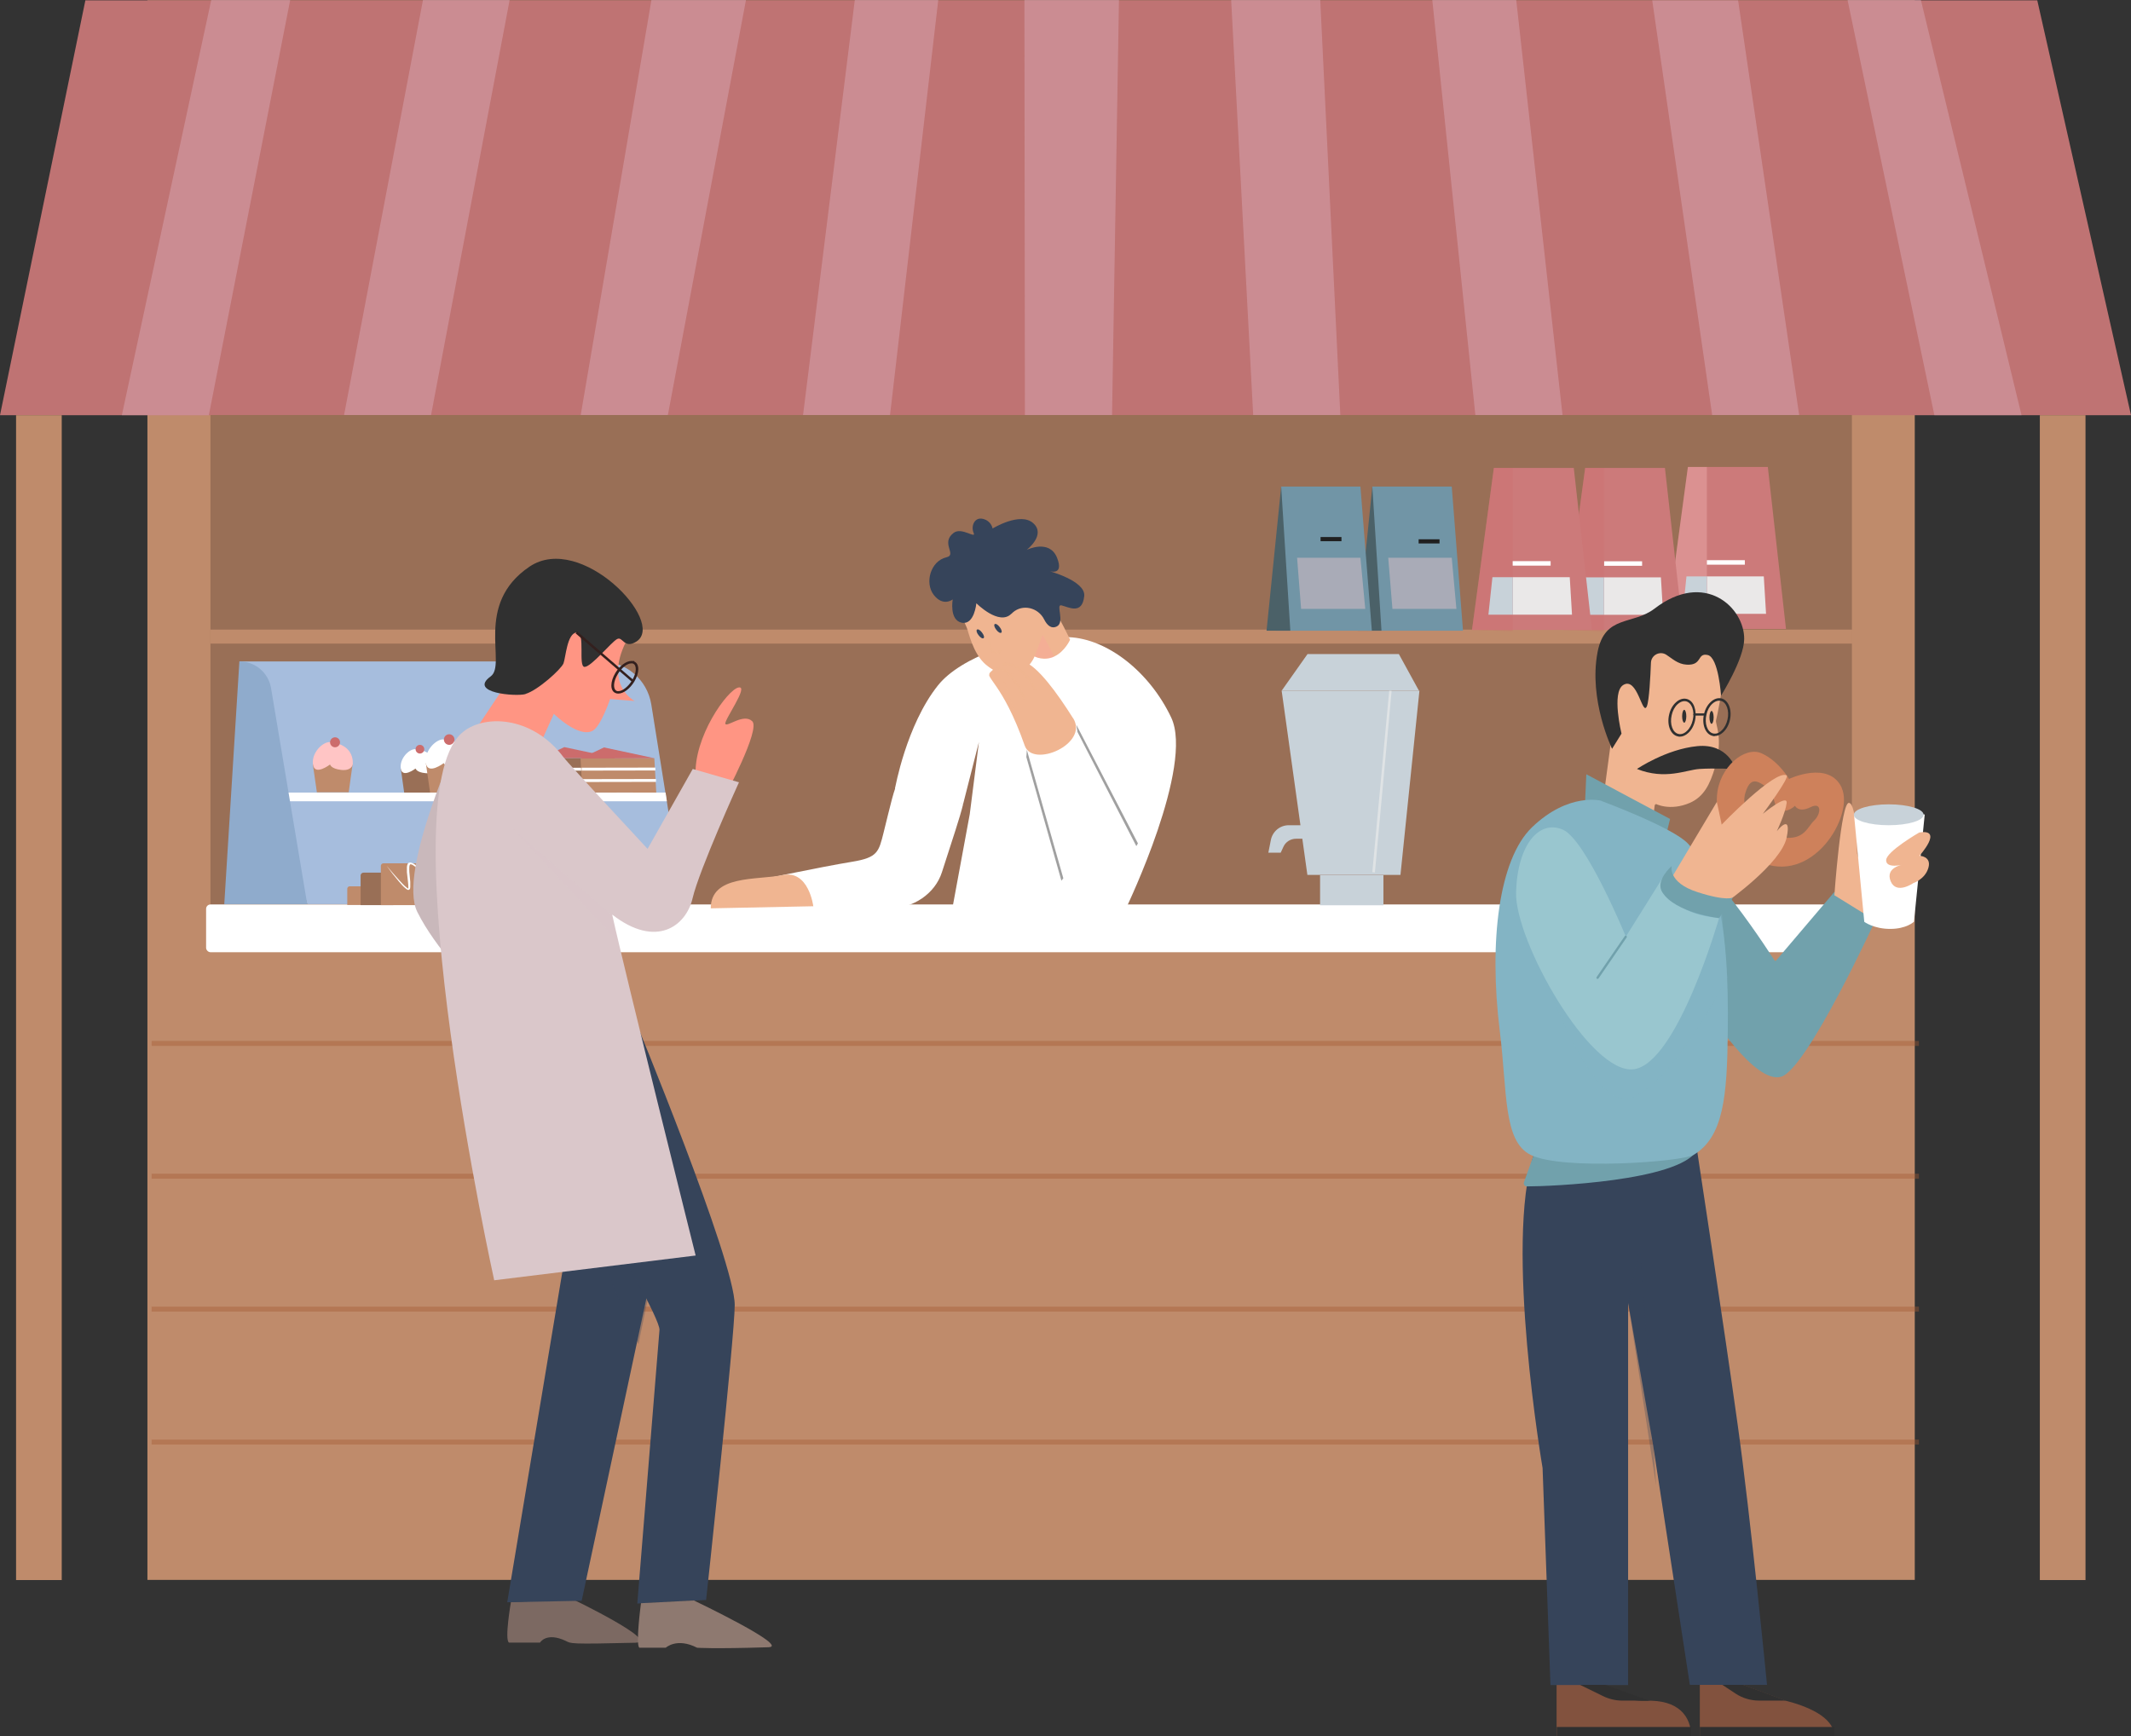
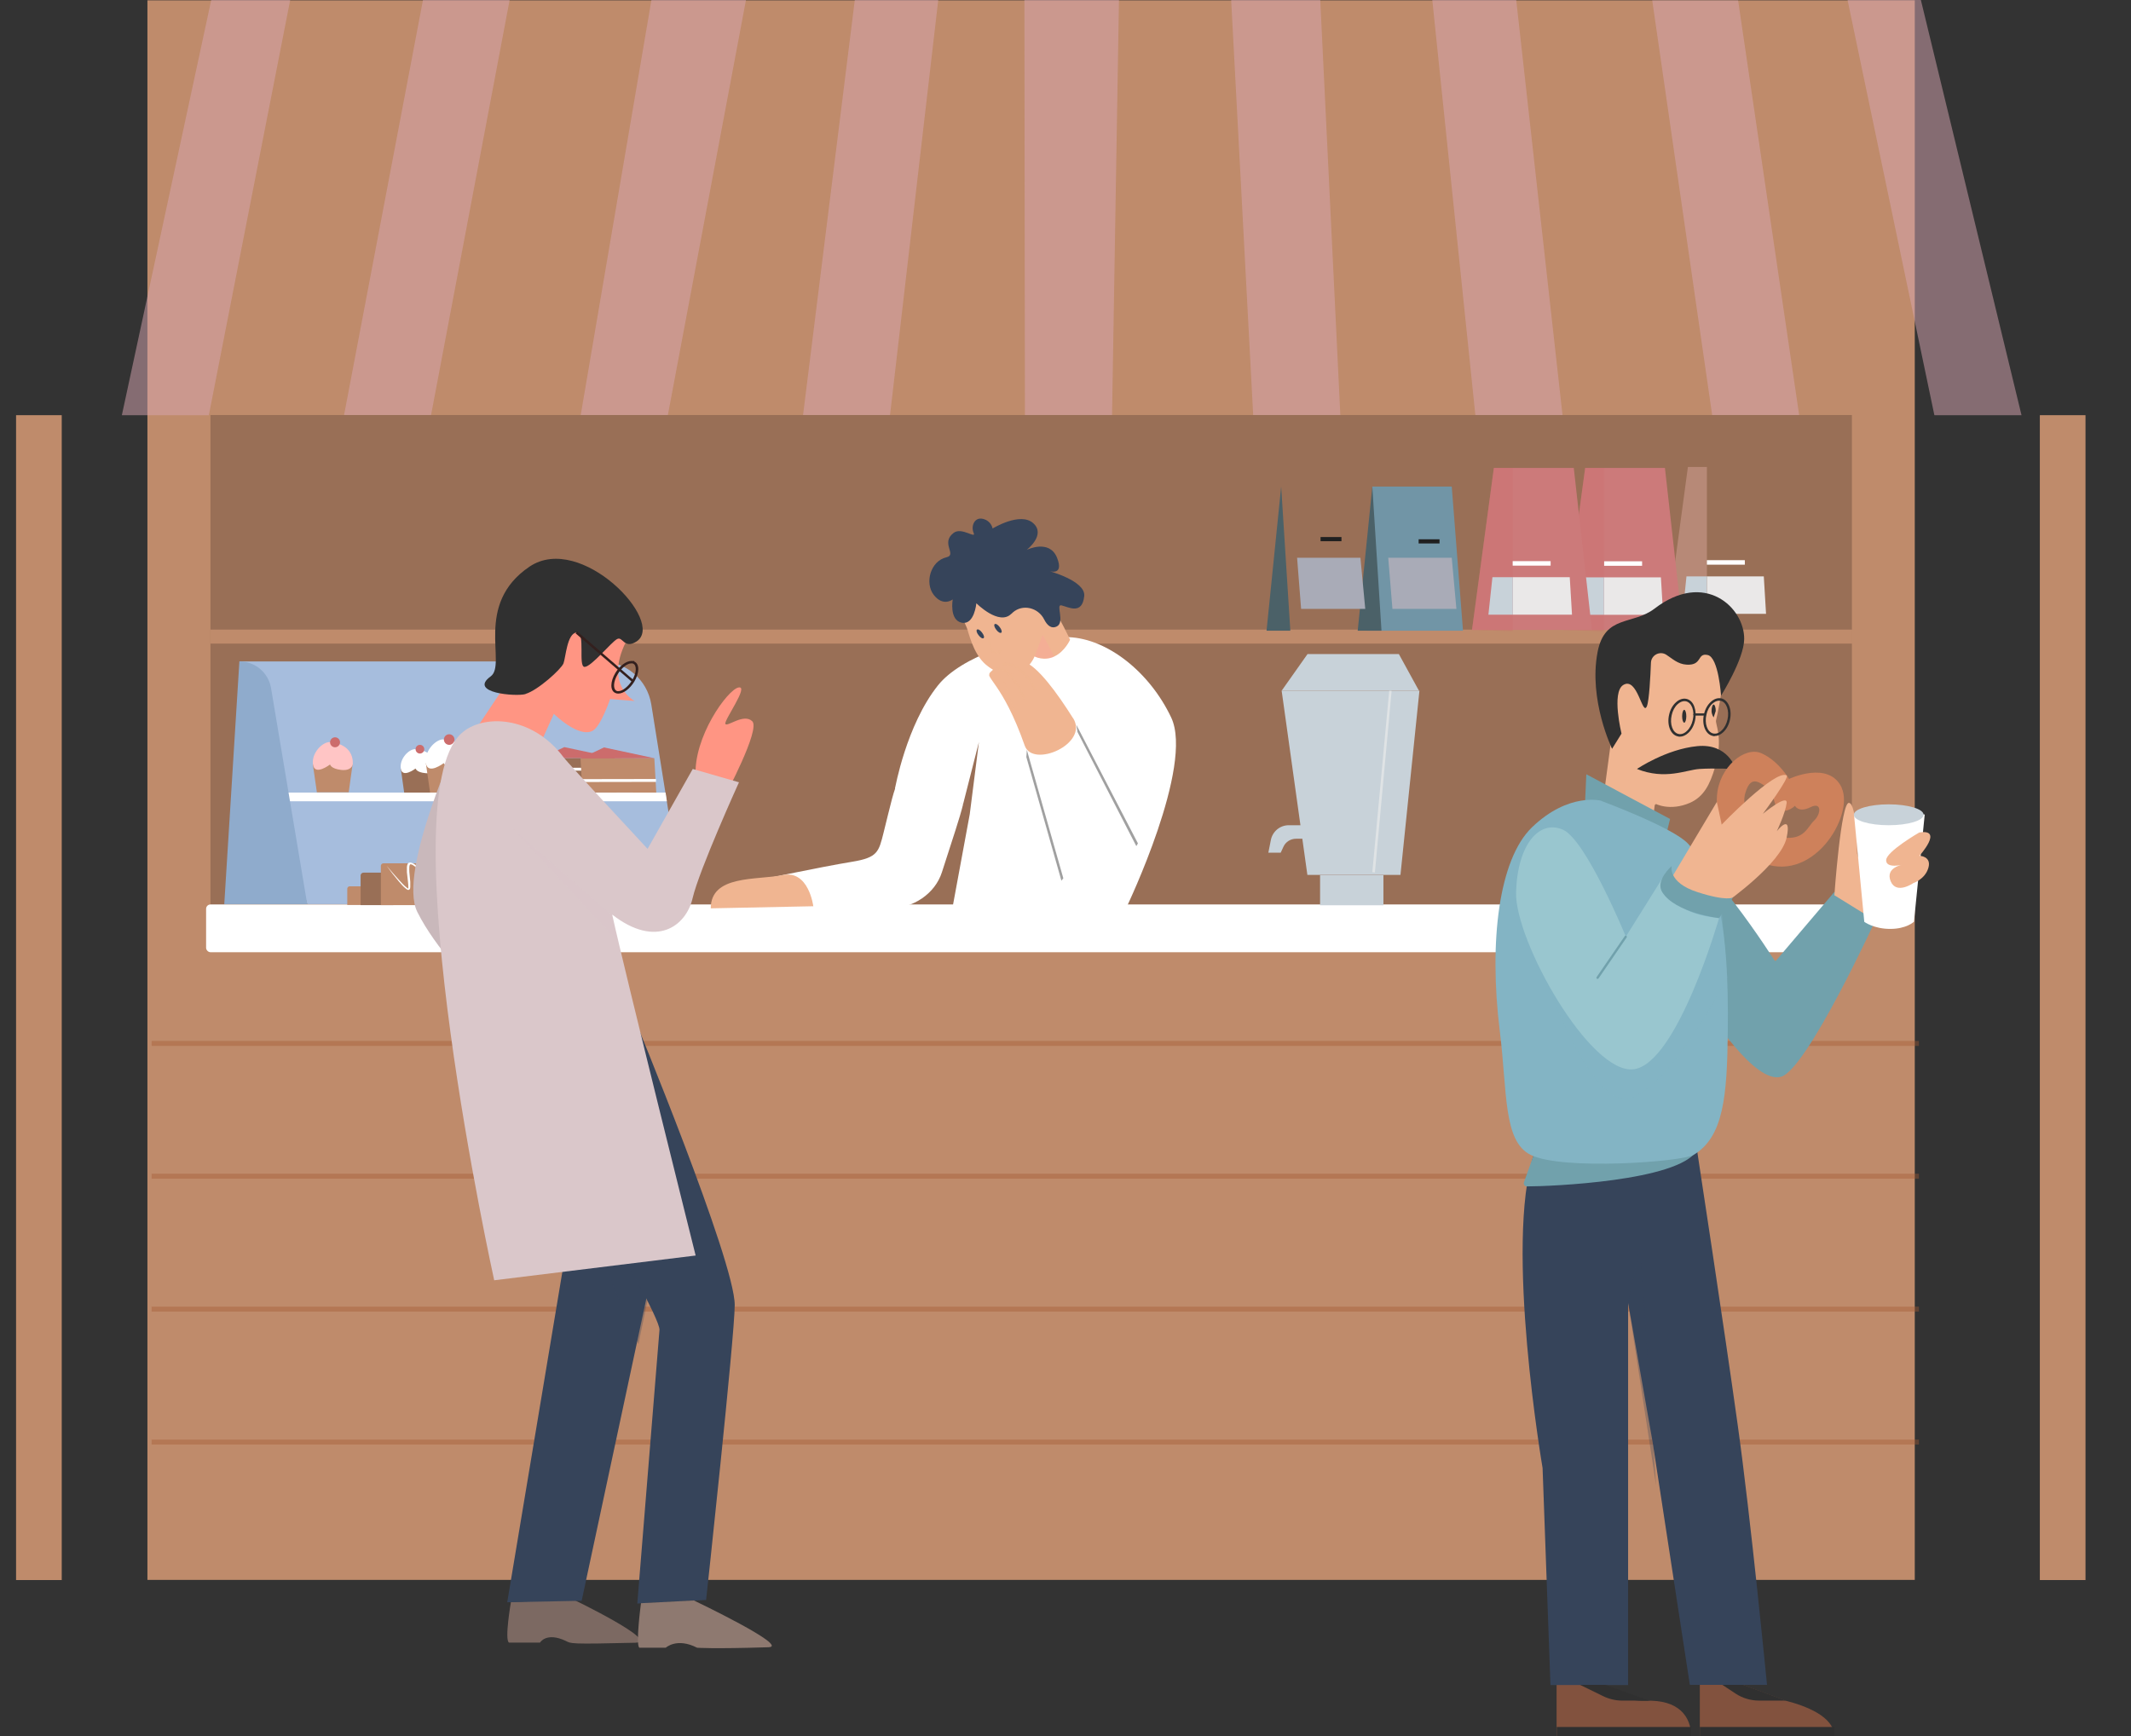
<svg xmlns="http://www.w3.org/2000/svg" version="1.1" viewBox="0 0 1325.5 1080">
  <rect x="0" y="0" width="1325.5" height="1080" fill="#333333" stroke="none" />
  <defs>
    <style>
      .st0, .st1, .st2, .st3, .st4, .st5, .st6, .st7, .st8, .st9, .st10, .st11 {
        mix-blend-mode: multiply;
      }

      .st0, .st12 {
        fill: #71a1ac;
      }

      .st13 {
        fill: #7b3d1d;
      }

      .st14 {
        fill: #cc7a7a;
      }

      .st15 {
        fill: #db9b61;
      }

      .st16 {
        fill: #99c6cf;
      }

      .st17 {
        fill: #eae8e8;
      }

      .st18 {
        fill: #ce815b;
      }

      .st1, .st5, .st11 {
        opacity: .3;
      }

      .st1, .st19 {
        fill: #cc6c6c;
      }

      .st20 {
        fill: #a6bddd;
      }

      .st2, .st21 {
        fill: #36445a;
      }

      .st2, .st7 {
        opacity: .3;
      }

      .st22 {
        fill: #fff;
      }

      .st23 {
        fill: #a9abb7;
      }

      .st24 {
        fill: #c8d2d9;
      }

      .st25 {
        fill: #c9b8bb;
      }

      .st26 {
        fill: #8e7970;
      }

      .st3 {
        opacity: .7;
      }

      .st3, .st27, .st7, .st10 {
        fill: #f0b591;
      }

      .st28 {
        fill: #8fabcc;
      }

      .st29 {
        fill: #7195a6;
      }

      .st4 {
        opacity: .4;
      }

      .st4, .st30 {
        fill: #dac7ca;
      }

      .st31 {
        fill: #303030;
      }

      .st32 {
        fill: #e4a86b;
      }

      .st33 {
        fill: #d9a6b3;
        mix-blend-mode: screen;
        opacity: .5;
      }

      .st34 {
        fill: #996f56;
      }

      .st35 {
        isolation: isolate;
      }

      .st36 {
        fill: #202020;
      }

      .st5, .st37 {
        fill: #ffc5c5;
      }

      .st38 {
        fill: #bf8b6b;
      }

      .st39 {
        fill: #914620;
      }

      .st40 {
        fill: #7c6962;
      }

      .st41, .st8 {
        fill: #83b4c4;
      }

      .st6 {
        fill: #a0a0a0;
      }

      .st42 {
        fill: #82523e;
      }

      .st43 {
        fill: #dfe3e5;
      }

      .st44 {
        fill: #ff9583;
      }

      .st45 {
        fill: #fefefe;
      }

      .st46 {
        fill: #4b6168;
      }

      .st47 {
        fill: #33201e;
      }

      .st48 {
        fill: #bf7373;
      }

      .st8 {
        opacity: .4;
      }

      .st9 {
        fill: #a45c33;
        opacity: .4;
      }

      .st11 {
        fill: #ff9f9f;
      }
    </style>
  </defs>
  <g class="st35">
    <g id="_1">
      <g>
        <g>
          <rect class="st38" x="91.7" y=".2" width="1099.3" height="982.7" transform="translate(1282.7 983.1) rotate(180)" />
-           <polygon class="st48" points="0 258.3 1325.5 258.3 1267.2 .2 53.1 .2 0 258.3" />
          <rect class="st38" x="1268.8" y="258.2" width="28.4" height="724.7" transform="translate(2566 1241.2) rotate(180)" />
          <rect class="st38" x="9.9" y="258.2" width="28.4" height="724.7" transform="translate(48.3 1241.2) rotate(180)" />
          <polygon class="st33" points="1257.4 258.3 1194.8 0 1149.2 0 1203.2 258.3 1257.4 258.3" />
          <polygon class="st33" points="1119.1 258.3 1081.1 .2 1027.7 .2 1065 258.3 1119.1 258.3" />
          <polygon class="st33" points="971.9 258.3 943.1 0 890.9 0 917.7 258.3 971.9 258.3" />
          <polygon class="st33" points="833.7 258.3 821.2 0 765.8 0 779.5 258.3 833.7 258.3" />
          <polygon class="st33" points="75.8 258.3 131.4 0 180.5 0 129.9 258.3 75.8 258.3" />
          <polygon class="st33" points="214 258.3 263.1 0 317 0 268.1 258.3 214 258.3" />
          <polygon class="st33" points="361.2 258.3 405.2 0 464 0 415.4 258.3 361.2 258.3" />
          <polygon class="st33" points="499.5 258.3 531.7 0 583.6 0 553.6 258.3 499.5 258.3" />
          <polygon class="st33" points="637.5 258.3 637.2 0 696 0 691.7 258.3 637.5 258.3" />
          <rect class="st34" x="130.8" y="258.3" width="1021" height="318.3" transform="translate(1282.7 834.8) rotate(180)" />
          <rect class="st9" x="94.3" y="647.6" width="1099.3" height="3.1" />
          <rect class="st9" x="94.3" y="730.2" width="1099.3" height="3.1" />
          <rect class="st9" x="94.3" y="812.9" width="1099.3" height="3.1" />
          <rect class="st9" x="94.3" y="895.6" width="1099.3" height="3.1" />
          <rect class="st22" x="128.1" y="562.8" width="1023.7" height="29.7" rx="2.7" ry="2.7" transform="translate(1280 1155.2) rotate(180)" />
          <polygon class="st24" points="813.2 544.3 871.1 544.3 882.9 429.7 797.2 429.7 813.2 544.3" />
          <polygon class="st43" points="855.2 542.8 865.6 429.8 864.1 429.7 853.6 542.6 855.2 542.8" />
          <rect class="st24" x="821.2" y="544.3" width="39.4" height="18.8" transform="translate(1681.7 1107.5) rotate(180)" />
          <polygon class="st24" points="797.2 429.7 882.6 429.7 870.1 406.9 813.3 406.9 797.2 429.7" />
          <path class="st24" d="M789,530.5h7.6l1.7-3.7c1.4-3.1,4.5-5,7.9-5h8.9v-8.4h-13.5c-5.4,0-10,3.8-11.1,9.1l-1.6,8.1Z" />
          <g>
            <g>
              <path class="st20" d="M191,562.5h234l-19.9-124.3c-2.5-15.4-15.7-26.7-31.3-26.7h-224.9l42.2,151Z" />
              <polygon class="st22" points="178 498.5 414.8 498.5 414 493.1 178 493.1 178 498.5" />
              <path class="st28" d="M148.9,411.5h0l-9.4,151h51.6l-22.5-134.4c-1.6-9.6-9.9-16.6-19.6-16.6Z" />
            </g>
            <g>
              <g>
                <polygon class="st34" points="382.4 471.5 336.4 471.7 337.6 492.8 383.6 492.9 382.4 471.5" />
                <polygon class="st45" points="336.8 479.5 382.7 479.4 382.7 477.6 336.8 477.7 336.8 479.5" />
                <rect class="st45" x="337.2" y="484.7" width="45.9" height="1.8" transform="translate(721.5 970.3) rotate(179.9)" />
                <polygon class="st19" points="382.4 471.5 351 464.8 336.4 471.7 382.4 471.5" />
              </g>
              <g>
                <polygon class="st38" points="407 471.7 361.1 471.9 362.3 493 408.2 493.1 407 471.7" />
-                 <rect class="st45" x="361.5" y="477.9" width="45.9" height="1.8" transform="translate(770 956.6) rotate(179.9)" />
                <rect class="st45" x="361.9" y="484.9" width="45.9" height="1.8" transform="translate(770.8 970.7) rotate(179.9)" />
                <polygon class="st19" points="407 471.7 375.7 465 361.1 471.9 407 471.7" />
              </g>
              <g>
                <polygon class="st32" points="348 470.4 299.1 470.6 300.4 493 349.3 493.1 348 470.4" />
                <rect class="st13" x="299.6" y="476.9" width="48.8" height="1.9" transform="translate(649.1 955) rotate(179.9)" />
                <rect class="st13" x="300" y="484.4" width="48.8" height="1.9" transform="translate(650 969.9) rotate(179.9)" />
                <polygon class="st36" points="348 470.4 314.6 463.2 299.1 470.6 348 470.4" />
              </g>
              <g>
                <polygon class="st34" points="251.4 493.1 268.5 493.1 270.7 478.1 249.3 478.1 251.4 493.1" />
                <path class="st22" d="M258.5,466.1c-3.8-.4-10.1,5.7-9.2,12,.9,6.4,9.2,0,9.2,0,0,0,.5,2.4,6.1,2.9,5.6.6,6.1-2.9,6.1-2.9,0,0,1.6-10.7-12.2-12Z" />
                <path class="st19" d="M258.5,466.1c0,1.5,1.2,2.7,2.7,2.7s2.7-1.2,2.7-2.7-1.2-2.7-2.7-2.7-2.7,1.2-2.7,2.7Z" />
              </g>
              <g>
                <polygon class="st38" points="197.1 492.9 216.9 492.9 219.3 475.6 194.6 475.6 197.1 492.9" />
                <path class="st37" d="M205.3,461.7c-4.4-.4-11.7,6.6-10.6,13.9,1,7.4,10.6,0,10.6,0,0,0,.5,2.7,7,3.4,6.5.7,7.1-3.4,7.1-3.4,0,0,1.8-12.4-14.1-13.9Z" />
                <path class="st19" d="M205.3,461.8c0,1.7,1.4,3.1,3.1,3.1s3.1-1.4,3.1-3.1-1.4-3.1-3.1-3.1-3.1,1.4-3.1,3.1Z" />
              </g>
              <g>
                <polygon class="st38" points="267.5 493.1 288.5 493.1 291 474.8 264.9 474.8 267.5 493.1" />
                <path class="st22" d="M276.1,460c-4.6-.5-12.3,6.9-11.2,14.7,1.1,7.8,11.2,0,11.2,0,0,0,.6,2.9,7.4,3.6,6.9.7,7.5-3.6,7.5-3.6,0,0,1.9-13.1-14.9-14.7Z" />
                <path class="st19" d="M276.1,460.1c0,1.8,1.5,3.3,3.3,3.3s3.3-1.5,3.3-3.3-1.5-3.3-3.3-3.3-3.3,1.5-3.3,3.3Z" />
              </g>
              <g>
                <path class="st32" d="M296.6,551.5h11.6v11.6h-10.1c-.9,0-1.6-.7-1.6-1.6v-10.1h0Z" transform="translate(604.9 1114.5) rotate(180)" />
                <path class="st38" d="M216,551.5h11.6v10.1c0,.8-.7,1.5-1.5,1.5h-10.1v-11.6h0Z" transform="translate(443.6 1114.5) rotate(180)" />
                <path class="st15" d="M281.8,542.8h20.3v20.3h-18.1c-1.2,0-2.2-1-2.2-2.2v-18.1h0Z" transform="translate(583.8 1105.9) rotate(180)" />
                <path class="st34" d="M224.4,542.8h20.3v18.4c0,1-.8,1.8-1.8,1.8h-18.4v-20.3h0Z" transform="translate(469 1105.9) rotate(180)" />
                <path class="st38" d="M237,537h49.5v24.4c0,.9-.7,1.6-1.6,1.6h-46c-1,0-1.9-.8-1.9-1.9v-24.2h0Z" transform="translate(523.4 1100.1) rotate(180)" />
              </g>
              <g>
                <path class="st32" d="M396.8,551.5h11.6v11.6h-10.1c-.9,0-1.6-.7-1.6-1.6v-10.1h0Z" transform="translate(805.2 1114.5) rotate(180)" />
                <path class="st32" d="M316.1,551.5h11.6v10.1c0,.8-.7,1.5-1.5,1.5h-10.1v-11.6h0Z" transform="translate(643.9 1114.5) rotate(180)" />
                <path class="st15" d="M381.9,542.8h20.3v20.3h-18.1c-1.2,0-2.2-1-2.2-2.2v-18.1h0Z" transform="translate(784.1 1105.9) rotate(180)" />
                <path class="st15" d="M324.5,542.8h20.3v18.4c0,1-.8,1.8-1.8,1.8h-18.4v-20.3h0Z" transform="translate(669.3 1105.9) rotate(180)" />
                <path class="st32" d="M337.1,537h49.5v24.4c0,.9-.7,1.6-1.6,1.6h-46c-1,0-1.9-.8-1.9-1.9v-24.2h0Z" transform="translate(723.7 1100.1) rotate(180)" />
                <path class="st39" d="M392.1,552.9c-2.6-4.6-5.6-9.1-9.3-13-.9-1-1.9-1.9-3.1-2.7-.6-.4-1.3-.7-2.1-.8-.4,0-.8,0-1.3.1-.5.1-.9.6-1.1,1-.3.9-.2,1.6-.1,2.3.1.7.3,1.4.5,2,.4,1.3.9,2.6,1.3,3.8.5,1.2,1,2.5,1.4,3.7.2.6.4,1.2.6,1.8,0,.3.1.6.1.8,0,.3,0,.4,0,.3.1,0-.2,0-.4-.1-.3-.1-.5-.2-.8-.4-.5-.3-1.1-.7-1.6-1.1-1-.8-2-1.7-3-2.6-2-1.8-3.9-3.6-5.7-5.5-1.9-1.9-3.7-3.8-5.6-5.7,3.3,4.2,6.8,8.2,10.6,11.9.9.9,1.9,1.9,3,2.7.5.4,1.1.8,1.7,1.2.3.2.6.4,1,.5.4.1.8.4,1.5,0,.1,0,.3-.2.4-.3,0-.1.2-.3.2-.4,0-.2.1-.5.1-.7,0-.4,0-.8-.1-1.1-.1-.7-.4-1.4-.6-2-.4-1.3-.9-2.5-1.4-3.8-.5-1.2-1-2.5-1.4-3.7-.2-.6-.4-1.2-.5-1.8-.1-.6-.1-1.2,0-1.6,0-.2.2-.3.3-.3.2,0,.4,0,.7,0,.5,0,1.1.3,1.6.6,1.1.6,2.1,1.5,3,2.4,1.9,1.8,3.6,3.8,5.2,5.9,1.7,2.1,3.2,4.2,4.8,6.4Z" />
                <path class="st39" d="M363.5,550.1c-2.8-3.5-5.8-6.9-9-10-.8-.8-1.6-1.6-2.5-2.3-.5-.4-.9-.7-1.5-1-.1,0-.3-.2-.5-.2,0,0-.2,0-.3,0h-.2c0,0-.2,0-.3,0-.4,0-.6.5-.7.6-.1.2-.1.4-.2.6-.1,1.3.1,2.4.3,3.5l.6,3.3c.4,2.2.9,4.4.9,6.5,0,.5,0,1.1-.2,1.3,0,0,0,0-.1,0,0,0-.3,0-.6-.2-.9-.4-1.8-1.1-2.7-1.7-1.7-1.4-3.3-2.9-4.9-4.5-1.6-1.5-3.1-3.2-4.7-4.8,2.7,3.6,5.5,7.1,8.9,10.1.8.8,1.7,1.5,2.9,2,.3.1.5.3,1,.3.5,0,1-.3,1.3-.7.4-.7.4-1.3.4-1.9,0-2.4-.5-4.6-.9-6.8l-.6-3.3c-.2-1.1-.4-2.2-.3-3.1,0-.2.2-.3,0-.2-.2,0,.1,0,.3.2.4.2.9.5,1.3.9.9.7,1.7,1.4,2.5,2.1,1.7,1.5,3.3,3,4.9,4.6l4.8,4.7Z" />
              </g>
              <path class="st22" d="M291,547.8c-2.7-3.1-5.7-6.1-9-8.7-.8-.6-1.7-1.3-2.7-1.7-.5-.3-1-.4-1.5-.6h-.9c-.2-.1-.3-.1-.5,0-.2,0-.4.1-.5.3-.6.6-.6,1.2-.6,1.8,0,.6,0,1.1,0,1.6.1,1.1.3,2.1.6,3.1.4,2,1,4.1,1.3,6.1.2,1,.3,2.1,0,2.7,0,.1-.1.1-.2.2,0,0-.1,0-.2,0h-.3c-.4-.2-.9-.4-1.3-.6-1.7-1-3.3-2.4-4.9-3.7-1.6-1.4-3.1-2.8-4.6-4.2-1.6-1.4-3.1-2.8-4.7-4.1-.8-.7-1.6-1.3-2.5-1.9-.9-.6-1.8-1.2-3.1-1.5-.3,0-.8,0-1.2.2-.4.2-.6.6-.7.9-.3.6-.3,1.2-.4,1.7,0,1.1,0,2.2,0,3.2.2,2.1.5,4.2.7,6.2.1,1,.2,2.1.2,3,0,.2,0,.5,0,.7,0,.2-.1.3-.1.3,0,0,0,0,0,0l-.3-.2c-.2,0-.4-.2-.6-.4-1.6-1.2-3-2.8-4.4-4.3-2.8-3-5.5-6.2-8.2-9.4,2.4,3.4,5,6.7,7.7,9.9,1.4,1.6,2.7,3.2,4.4,4.5.2.2.4.3.7.5l.4.2c.2,0,.4.1.7,0,.5-.2.7-.6.8-.9,0-.3.1-.6.1-.9,0-1.1,0-2.2,0-3.2-.2-2.1-.4-4.2-.6-6.2,0-1-.1-2,0-3,0-.5.1-1,.3-1.3.2-.4.3-.4.6-.4.8.1,1.7.7,2.5,1.3.8.6,1.6,1.2,2.4,1.9,1.6,1.3,3.1,2.7,4.7,4.1,1.6,1.4,3.1,2.8,4.7,4.1,1.6,1.3,3.2,2.7,5.1,3.8.5.3,1,.5,1.6.7.2,0,.3,0,.5,0,.2,0,.4,0,.6,0,.4-.1.8-.5.9-.8.3-.7.2-1.3.2-1.8,0-.6-.1-1.1-.2-1.6-.4-2.1-1-4.1-1.5-6.1-.2-1-.5-2-.6-3,0-.5-.1-1-.1-1.5,0-.5,0-.9.3-1.1,0,0,.1,0,.2-.1,0,0,.1,0,.3,0h.7c.5.2.9.4,1.4.6.9.4,1.8,1,2.6,1.6,3.4,2.4,6.4,5.3,9.4,8.2Z" />
            </g>
          </g>
          <rect class="st38" x="130.9" y="391.7" width="1021.2" height="8.7" transform="translate(1283 792.1) rotate(180)" />
          <g>
            <g>
              <polygon class="st29" points="910 392.4 850.7 392.4 853.6 302.7 903 302.7 910 392.4" />
              <polygon class="st46" points="853.6 302.7 844.5 392.4 859.3 392.4 853.6 302.7" />
              <polygon class="st23" points="905.9 378.8 866.1 378.8 863.5 347 903 347 905.9 378.8" />
            </g>
            <rect class="st36" x="882.4" y="335.5" width="13" height="2.6" />
          </g>
          <g>
            <g>
-               <polygon class="st29" points="853.3 392.4 793.9 392.4 796.9 302.7 846.2 302.7 853.3 392.4" />
              <polygon class="st46" points="796.9 302.7 787.8 392.4 802.6 392.4 796.9 302.7" />
              <polygon class="st23" points="849.2 378.8 809.3 378.8 806.8 347 846.2 347 849.2 378.8" />
            </g>
            <rect class="st36" x="821.4" y="334.1" width="13" height="2.6" />
          </g>
          <g>
-             <polygon class="st14" points="1036.3 391.3 1110.9 391.3 1099.6 290.5 1049.9 290.5 1036.3 391.3" />
            <polygon class="st5" points="1061.7 290.5 1049.9 290.5 1036.3 391.3 1061.7 392.2 1061.7 290.5" />
            <polygon class="st17" points="1097.1 358.6 1061.7 358.6 1061.7 381.9 1098.5 381.9 1097.1 358.6" />
            <polygon class="st24" points="1061.7 358.6 1049 358.6 1046.6 381.9 1061.7 381.9 1061.7 358.6" />
            <rect class="st22" x="1061.7" y="348.6" width="23.6" height="2.8" transform="translate(2147 699.9) rotate(180)" />
          </g>
          <g>
            <polygon class="st14" points="972.3 391.9 1046.9 391.9 1035.6 291.1 986 291.1 972.3 391.9" />
            <polygon class="st1" points="997.7 291.1 986 291.1 972.3 391.9 997.7 392.8 997.7 291.1" />
            <polygon class="st17" points="1033.1 359.2 997.7 359.2 997.7 382.5 1034.5 382.5 1033.1 359.2" />
            <polygon class="st24" points="997.7 359.2 985 359.2 982.6 382.5 997.7 382.5 997.7 359.2" />
            <rect class="st22" x="997.7" y="349.1" width="23.6" height="2.8" transform="translate(2019.1 701.1) rotate(180)" />
          </g>
          <g>
            <polygon class="st14" points="915.6 391.9 990.2 391.9 978.9 291.1 929.2 291.1 915.6 391.9" />
            <polygon class="st1" points="941 291.1 929.2 291.1 915.6 391.9 941 392.7 941 291.1" />
            <polygon class="st17" points="976.4 359.1 941 359.1 941 382.4 977.8 382.4 976.4 359.1" />
            <polygon class="st24" points="941 359.1 928.3 359.1 925.8 382.4 941 382.4 941 359.1" />
            <rect class="st22" x="941" y="349.1" width="23.6" height="2.8" transform="translate(1905.5 701) rotate(180)" />
          </g>
          <g>
            <path class="st22" d="M700.9,563.9h-108.3l10.6-57.4,5.7-44.9-9.8,38.5-42.4-9.5s7-39.6,26.8-64.3c14.1-17.6,52.5-31.1,81.3-29.9,24.1,1,50.3,21.7,63.7,50,14.3,30.2-27.6,117.6-27.6,117.6Z" />
            <path class="st27" d="M667.5,446.9c-10-15.9-22.2-32.6-30.7-35.3-11.6-3.7-14.8,1.2-20.6,6.4-4.2,3.8,7.3,6.3,21.2,45.9,5,14.2,40.1-1.1,30.1-17.1Z" />
            <path class="st27" d="M665.6,398s-3.2,7.3-9.8,10.4c-6.7,3.1-12.3,0-12.3,0,0,0-3.1,8.1-10.8,10.3-7.7,2.2-14.1-.6-19.6-5.3-8.2-7.1-10.8-21-11.8-23-1-2.1-8.8-20.1-8.8-20.1,0,0,6.2-29.7,28.3-26.2,22.1,3.5,44.8,53.9,44.8,53.9Z" />
            <path class="st11" d="M648.6,395l-5.1,13.4s8,2.9,12.3,0l-7.2-13.4Z" />
            <path class="st21" d="M629.1,381.8c-7.6,7.8-21.8-6.5-21.8-6.5,0,0-1.2,13.7-9.1,12.1-7.9-1.6-5.6-14.5-5.6-14.5,0,0-5.9,4.8-11.8-2.8-5.8-7.5-2-21.1,7.9-23.4,6.8-1.5-3.9-8.9,4.5-15.2,5-3.8,14.2,4.1,12.4,0-1.8-4.1.5-10,5.8-8.7,5.3,1.3,6,6,6,6,0,0,17.2-10.6,25.3-3.3,8.1,7.3-4.1,16.6-4.1,16.6,0,0,14.1-7,18.9,4.9,4.7,11.9-5.5,8.1-5.5,8.1,0,0,23.4,6.2,22.4,15.7-1.2,11.9-9.7,6.9-14.2,5.8-3.7-.9,2.3,10.5-2.8,13.1-3.6,1.8-6.2-.9-7.9-4.3-3.7-7.4-13.3-9.8-19.5-4.4-.3.3-.6.6-.9.9Z" />
            <path class="st7" d="M633.4,451.1l-8.4-18.5-10.1-12.3s6.7-7,12.2,10.6c2.1,6.8,6.3,20.2,6.3,20.2Z" />
            <polygon class="st6" points="706.8 526.4 707.8 524.7 669.5 450.9 670.2 455.4 706.8 526.4" />
            <polygon class="st6" points="660.2 547.9 661.4 546.4 638.7 466.5 638.4 471 660.2 547.9" />
            <path class="st3" d="M636.8,434.8c0,0,.2,0,.3,0,.4-.1.5-.6.4-.9-.4-.9-9-21.5-17.6-18.5-.4.1-.6.5-.4.9.1.4.5.6.9.4,6.1-2.1,13.5,12.1,15.9,17.8.1.3.4.4.6.4Z" />
            <path class="st3" d="M643.9,429.4c.1,0,.2,0,.3,0,.3-.2.5-.6.3-.9-.4-.7-9.6-18.2-20.5-16.1-.4,0-.6.4-.6.8,0,.4.4.6.8.6,9.9-1.9,18.9,15.2,19,15.4.1.2.4.4.6.4Z" />
            <path class="st22" d="M599.1,500.2s-23.6-12.7-40.8-12.2c-1.6,0-4.8,14.4-8.7,30-3,11.9-3.6,15.5-19.4,18.1-20.2,3.3-62.1,12.2-67,13.2-14.4,2.7-21.1,15.9-21.1,15.9h110.7c15.3,0,28.8-9.2,33.1-22.6,7-22,10.9-33,13.2-42.4Z" />
            <path class="st3" d="M619.6,406.8c1,0,2.1-.5,3.3-1.4.2-.2.3-.5.1-.8-.2-.2-.5-.3-.8-.1-1.4,1.1-2.6,1.4-3.5,1-2.1-1-2.8-5.5-2.9-7.1,0-.3-.3-.5-.6-.5-.3,0-.5.3-.5.6,0,.3.5,6.6,3.6,8,.4.2.9.3,1.3.3Z" />
            <path class="st21" d="M621.8,390.1c-1.1-1.5-2.5-2.3-3.1-1.8-.6.4-.2,2,1,3.5,1.1,1.5,2.5,2.3,3.1,1.8.6-.4.2-2-1-3.5Z" />
            <path class="st21" d="M610.8,393.5c-1.1-1.5-2.5-2.3-3.1-1.8s-.2,2,1,3.5c1.1,1.5,2.5,2.3,3.1,1.8.6-.4.2-2-1-3.5Z" />
            <path class="st27" d="M505.9,563.9s-2.8-22.8-19-19.5c-16.2,3.3-44.8-.3-44.8,20.7l63.8-1.3Z" />
          </g>
        </g>
        <g>
          <path class="st42" d="M1141,1080h-83.7v-41.7l53.5,19.8c11.9,3,30.1,9.7,30.1,22h0Z" />
          <path class="st42" d="M1051.9,1080h-83.7v-41.7s33.4,20.7,55.5,19.8c20.3-.8,28.2,9.7,28.2,22h0Z" />
          <path class="st27" d="M998.2,490l5.2-38.7s-7.1-58.1,41.4-55c14.8.9,27.1,16.9,26.8,25.3-.3,8.4-3.5,23.9-4.2,26.5-.6,2.6,4.7,10.8-.6,29.1-3.2,11-7.1,18.4-15.5,22.2-12.8,5.6-21.9.5-21.9.5l-1.3,9.7-29.7-19.5Z" />
          <path class="st31" d="M1018.2,478.4s18.1-12.3,37.5-14.2c19.4-1.9,23.9,14.2,23.9,14.2,0,0-14.2-.6-22.6,0-8.4.6-21.2,7-38.8,0Z" />
          <path class="st31" d="M1044.9,458.3c-.5,0-.9,0-1.4-.2-4.4-1-6.8-7.1-5.3-13.5.7-3.1,2.2-5.8,4.2-7.6,2-1.9,4.4-2.7,6.6-2.2,2.2.5,4,2.2,4.9,4.9.9,2.5,1.1,5.6.4,8.7-.7,3.1-2.2,5.8-4.2,7.6-1.6,1.5-3.5,2.3-5.2,2.3ZM1047.7,436.2c-1.4,0-2.9.7-4.2,1.9-1.8,1.6-3.1,4.1-3.7,6.8-1.3,5.6.6,10.9,4.2,11.7,1.7.4,3.6-.2,5.2-1.8,1.8-1.6,3.1-4.1,3.7-6.8h0c.7-2.8.5-5.5-.3-7.8-.8-2.1-2.2-3.5-3.9-3.9-.3,0-.7-.1-1-.1Z" />
          <path class="st31" d="M1066.6,458c-.5,0-.9,0-1.4-.2-4.4-1-6.8-7.1-5.3-13.5.7-3.1,2.2-5.8,4.2-7.6,2-1.9,4.4-2.7,6.6-2.2,4.4,1,6.8,7.1,5.3,13.5-.7,3.1-2.2,5.8-4.2,7.6-1.6,1.5-3.5,2.3-5.2,2.3ZM1069.3,435.9c-1.4,0-2.9.7-4.2,1.9-1.8,1.6-3.1,4.1-3.7,6.8-1.3,5.6.6,10.9,4.2,11.7,1.7.4,3.6-.2,5.2-1.8,1.8-1.6,3.1-4.1,3.7-6.8,1.3-5.6-.6-10.9-4.2-11.7-.3,0-.7-.1-1-.1Z" />
          <path class="st10" d="M1029.2,500.5c-.1,0-.2,0-.3,0-15-7.2-21.9-26.5-22.1-27.3-.1-.4,0-.8.5-.9.4-.1.8,0,.9.5,0,.2,7,19.6,21.4,26.5.4.2.5.6.3,1-.1.3-.4.4-.7.4Z" />
          <path class="st10" d="M1054,483.1h-5.8c-.4,0-.7-.3-.7-.7s.3-.7.7-.7h5.8c.4,0,.7.3.7.7s-.3.7-.7.7Z" />
          <path class="st31" d="M1060.6,445.2h-6.6c-.4,0-.7-.3-.7-.7s.3-.7.7-.7h6.6c.4,0,.7.3.7.7s-.3.7-.7.7Z" />
          <polygon class="st12" points="986.7 481.7 1038.8 509.5 1034.9 525.3 985.9 499.8 986.7 481.7" />
          <path class="st21" d="M954.1,718.2l101.5-2.5s17.1,112,25.2,170.3c8.2,58.3,18.3,162.2,18.3,162.2h-48l-23.2-151.3-15.2-86.3v237.7h-48.3l-4.9-135s-23.9-139.5-5.4-195.1Z" />
          <polygon class="st2" points="1012.7 810.6 1020.2 774.9 1030.1 924.1 1012.7 810.6" />
          <path class="st12" d="M954.1,718.2l-6.2,17.4c-.4,1.2.5,2.5,1.7,2.5,15,0,94.2-3.3,105.9-22.3,12.8-20.9-101.5,2.5-101.5,2.5Z" />
          <path class="st12" d="M1063.2,629.7s28.2,44.8,44.6,40.2c16.2-4.5,59.4-98.8,59.4-98.8l-26.2-16.2-36.8,43.3s-45.3-72.1-70.3-78.4c-24.9-6.3.1,78.3,29.3,109.7Z" />
          <path class="st41" d="M996.2,498.2s-20.4-5.6-43.4,16.6c-20.3,19.7-26.9,70.4-19.9,126.8,4.7,37.8,2,68.4,19.2,76.9,19.9,9.8,93.9,4.3,101.3,0,18.7-11.1,20.9-36.7,21.3-76.8.8-67-6.5-97.1-24.7-116.8-9.3-10.1-53.9-26.6-53.9-26.6Z" />
          <path class="st8" d="M957.2,598.3s30.2,90.4,55.7,85.1c25.5-5.4,61.5-75.1,61.5-75.1l-3.6-43.1-113.5,33.1Z" />
          <path class="st16" d="M1069.3,571.1s-25.9,90.4-53,94.1c-27.1,3.7-74.3-80.1-73.3-110.3,1-30.2,14.8-45.1,29.2-38.7,14.4,6.4,39.1,66.5,39.1,66.5l22.7-36.3s.5,22,35.4,24.7Z" />
          <path class="st0" d="M993.7,609c-.1,0-.3,0-.4-.1-.3-.2-.4-.7-.2-1l17.5-25.5c.2-.3.7-.4,1-.2.3.2.4.7.2,1l-17.5,25.5c-.1.2-.4.3-.6.3Z" />
          <path class="st0" d="M1095.4,611.5c-.1,0-.3,0-.4-.1-.3-.2-.4-.7-.2-1l8.7-12.4c.2-.3.7-.4,1-.2.3.2.4.7.2,1l-8.7,12.4c-.1.2-.4.3-.6.3Z" />
          <path class="st27" d="M1141,556.9s4.1-58.1,9.1-57.4c5,.6,5,31.5,5,31.5l12,42.1-26.2-16.2Z" />
          <path class="st22" d="M1190.4,573.5s-4.5,4.4-14.7,4.4-16.1-4.4-16.1-4.4l-6.4-66.8h44l-6.7,66.8Z" />
          <path class="st24" d="M1196.5,506.9c0,3.6-9.7,6.5-21.7,6.5s-21.7-2.9-21.7-6.5,9.7-6.5,21.7-6.5,21.7,2.9,21.7,6.5Z" />
          <path class="st27" d="M1194,517.8s-20.9,12-20.8,17.4c0,5.4,10.4,2.7,10.4,2.7,0,0-11.1,1.7-7.6,10.3s14.1,1.2,14.1,1.2c0,0,7.4-2.4,9.4-9.6,2-7.2-5.6-7.4-5.6-7.4,0,0,15.3-16.9,0-14.5Z" />
          <path class="st18" d="M1145.6,490.1c-8-17.3-32.8-5.5-32.8-5.5,0,0-6.4-11.1-17-15.9-10.6-4.8-26.4,8.6-27.8,26-2.3,29.6,25.6,41,25.6,41,33.5,16.1,60-28.3,51.9-45.6ZM1128.4,510.5c-4.2,4-6.1,12.3-19.3,10.5-13.2-1.8-27.3-14.6-23.5-27.6,3.8-13,10-5.5,17.2-.9,0,0,0,9.4,4.5,11.4,4.6,2,9.2-2.6,9.2-2.6,0,0,2.1,4.6,9.6.9,7.4-3.7,6.5,4.4,2.3,8.3Z" />
          <path class="st27" d="M1038.8,547.7l29.1-48.8,3,14.1s33.2-34.5,40.4-30.6c2.1,1.2-14.8,23.9-14.8,23.9,0,0,15.5-12.8,14.8-6.7-.7,6.1-6.1,17.5-6.1,17.5,0,0,9.5-12.1,6.1,4s-37.1,39.9-37.1,39.9c0,0-38.2,15.7-35.5-13.3Z" />
          <path class="st12" d="M1039.8,538.8s-2.6,10.2,16,16.2c18.6,6,22.2,3.3,22.2,3.3l-8.7,12.9s-27.3-3.2-35.4-16.2c-4.5-7.2,5.9-16.2,5.9-16.2Z" />
          <rect class="st31" x="968.3" y="1074.4" width="83.7" height="5.6" />
          <rect class="st31" x="1057.3" y="1074.4" width="83.7" height="5.6" />
          <path class="st31" d="M1084.3,1048.2l26.6,9.8h-16.6c-5.3,0-10.4-1.5-14.8-4.4l-8.2-5.4h13.1Z" />
          <path class="st31" d="M982.8,1048.2h15.7l27.3,9.8h-16.8c-4.1,0-8.2-1-11.9-2.8l-14.3-7Z" />
          <path class="st31" d="M1048.9,445.6c0,2.2-.6,4-1.3,4s-1.3-1.8-1.3-4,.6-4,1.3-4,1.3,1.8,1.3,4Z" />
-           <path class="st31" d="M1065.9,446.3c0,2.2-.6,4-1.3,4s-1.3-1.8-1.3-4,.6-4,1.3-4,1.3,1.8,1.3,4Z" />
+           <path class="st31" d="M1065.9,446.3s-1.3-1.8-1.3-4,.6-4,1.3-4,1.3,1.8,1.3,4Z" />
          <path class="st10" d="M1054,462.8c-.3,0-.6-.2-.7-.6,0-.4.1-.8.5-.9,2.2-.5,3.7-1.6,4.3-3.1,1.3-3.2-1.4-7.5-1.4-7.6-.2-.3-.1-.8.2-1,.3-.2.8-.1,1,.2.1.2,3.1,5,1.5,8.9-.8,2-2.6,3.3-5.3,4,0,0-.1,0-.2,0Z" />
          <path class="st31" d="M1002.7,465.8s-14.7-30.3-9-60.1c4.5-23.4,21.8-16.6,35.5-27.1,31.1-23.9,55.9-.7,55.7,19-.1,12.5-14.4,35.2-14.4,35.2,0,0-1.5-23.8-8.3-25.3-6.8-1.5-3.1,6.6-13.1,6-5.6-.3-9.2-4-12.7-6.2-4-2.5-9.3.2-9.5,5-.3,8.3-1.1,23.5-2.5,27-2.8,6.9-5.8-18.8-14.8-13.1-7.3,4.7-1,30.2-1,30.2l-5.9,9.5Z" />
        </g>
        <g>
          <path class="st40" d="M317.8,996.7s-4.1,23.6-1.2,25.2h19.3s3.9-6.8,16.1-1c3.3,1.6,1.9,2.1,43.1,1.1,16.4-.4-38.5-26.9-38.5-26.9l-38.9,1.6Z" />
          <path class="st21" d="M315.5,996.8l46.3-.9,43.9-205.1-3.8-19.6-66.7-135.8-27.9,13s11.2,57.2,43.2,138.6l-35,209.8Z" />
          <path class="st25" d="M286.6,456.5s-39.8,85.4-27,110.9c11.3,22.7,34.5,45.9,34.5,45.9l-7.5-156.8Z" />
          <path class="st44" d="M294.1,456.5l19.5-29.2s13.3-50.4,37-58.6c17-6,47.7,12.5,38.6,30.9-13.3,27,5.6,36.5,5.6,36.5l-15.3-1.2s-5.8,17-10.8,19.7c-8.8,4.8-24.2-10.5-24.2-10.5l-8.1,17.9-42.2-5.5Z" />
          <path class="st31" d="M326.9,431.7c7.6-2.2,22.2-15.4,23.6-19,1.4-3.7,2.2-18.6,8.1-19.2,5.8-.6.8,21.3,5,21.4,4.2,0,16.5-15.3,20.2-17.3,3.6-2,4.3,6.5,12.1,1.5,18.6-12-34.5-68.1-66.5-46.6-35,23.6-13.9,60.9-24.2,68.3-14.2,10.3,15.7,12.7,21.7,11Z" />
          <path class="st47" d="M384.6,431.5c-.7,0-1.3-.1-1.9-.4-3.3-1.5-3.2-7,.1-12.5,2.7-4.4,6.7-7.4,9.9-7.4s1.3.1,1.9.4c3.3,1.5,3.2,7-.1,12.5-2.7,4.4-6.7,7.4-9.9,7.4ZM392.7,412.7c-2.6,0-6.1,2.8-8.4,6.6-3.1,5.1-2.9,9.5-.8,10.5.3.2.7.2,1.1.2,2.6,0,6.1-2.8,8.5-6.6,3.1-5.1,2.9-9.5.8-10.5-.3-.2-.7-.2-1.1-.2Z" />
          <polygon class="st47" points="393.2 424.3 358 394 359.1 392.9 394.3 423.3 393.2 424.3" />
          <path class="st44" d="M432.7,483.3c-1.6-24.6,19.9-54.4,26.7-55.6,6.8-1.3-9.4,20.7-8.2,22.7s11.4-6.8,16.7-1.7c5.3,5-17.1,46.8-17.1,46.8l-18.1-12.1Z" />
          <path class="st21" d="M393.7,631.4s63.4,153.2,63.3,180.5c0,19.4-17.8,183.5-17.8,183.5l-42.8,2.2,13.8-170.2c.8-12.4-102.9-182.7-102.9-182.7l86.4-13.2h0Z" />
          <path class="st26" d="M398.7,997.4s-3.5,26-1,27.7h16.4s6.9-6.5,19.5,0c0,0,9.5.8,44.4-.3,13.8-.4-46.4-29.1-46.4-29.1l-32.9,1.7Z" />
          <path class="st47" d="M366.9,678.4s27.9-10,27.9-32.6,3,9.9-1,19.4c-4.3,10-26.8,13.2-26.8,13.2Z" />
          <polygon class="st2" points="318.5 652.7 397.1 836.3 402.7 809.4 318.5 652.7" />
          <path class="st30" d="M459.7,486.7l-28.8-8.3-28.1,49.7s-49.7-53.5-52.2-56.9c-19.7-26.4-50.8-27.1-63.9-14.7-44.9,42.6,20.7,340,20.7,340l125.3-15.4s-44.2-176.8-51.9-212.1c27.4,21.3,46,7.1,50-10.2,4.1-17.6,28.8-72,28.8-72Z" />
          <polygon class="st4" points="384 585.4 318.5 515.2 380.2 569.1 384 585.4" />
        </g>
      </g>
    </g>
  </g>
</svg>